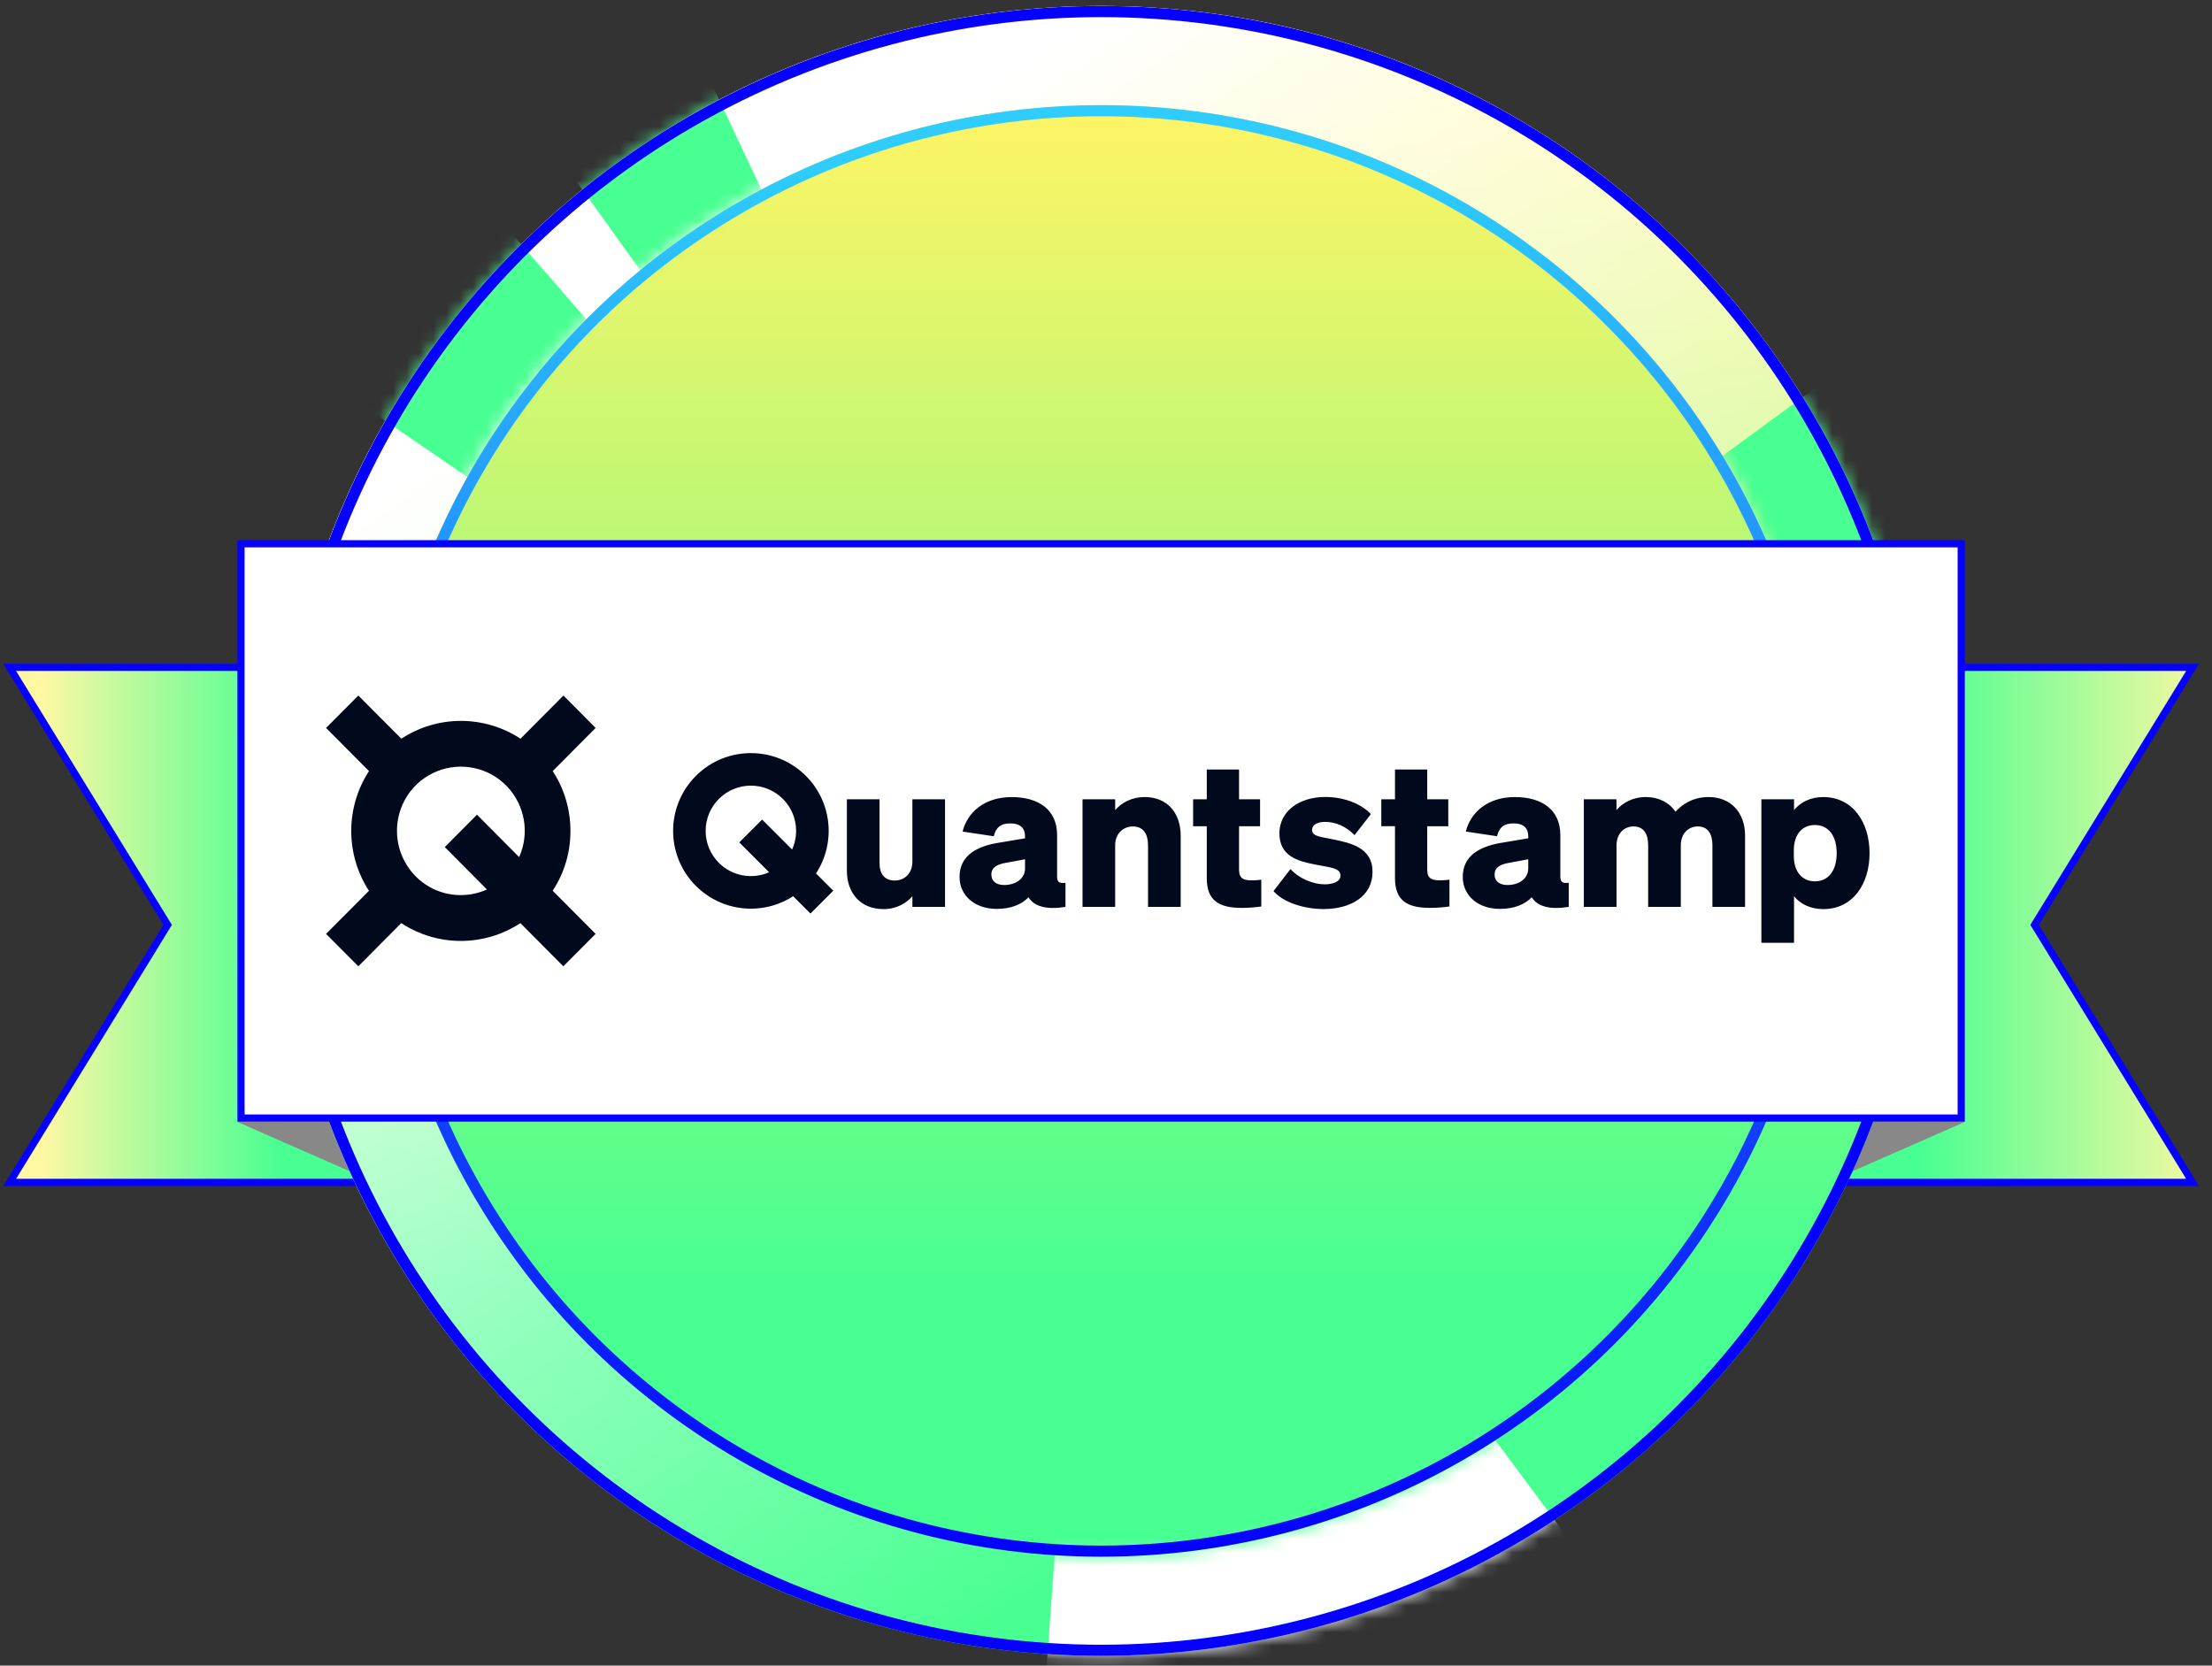
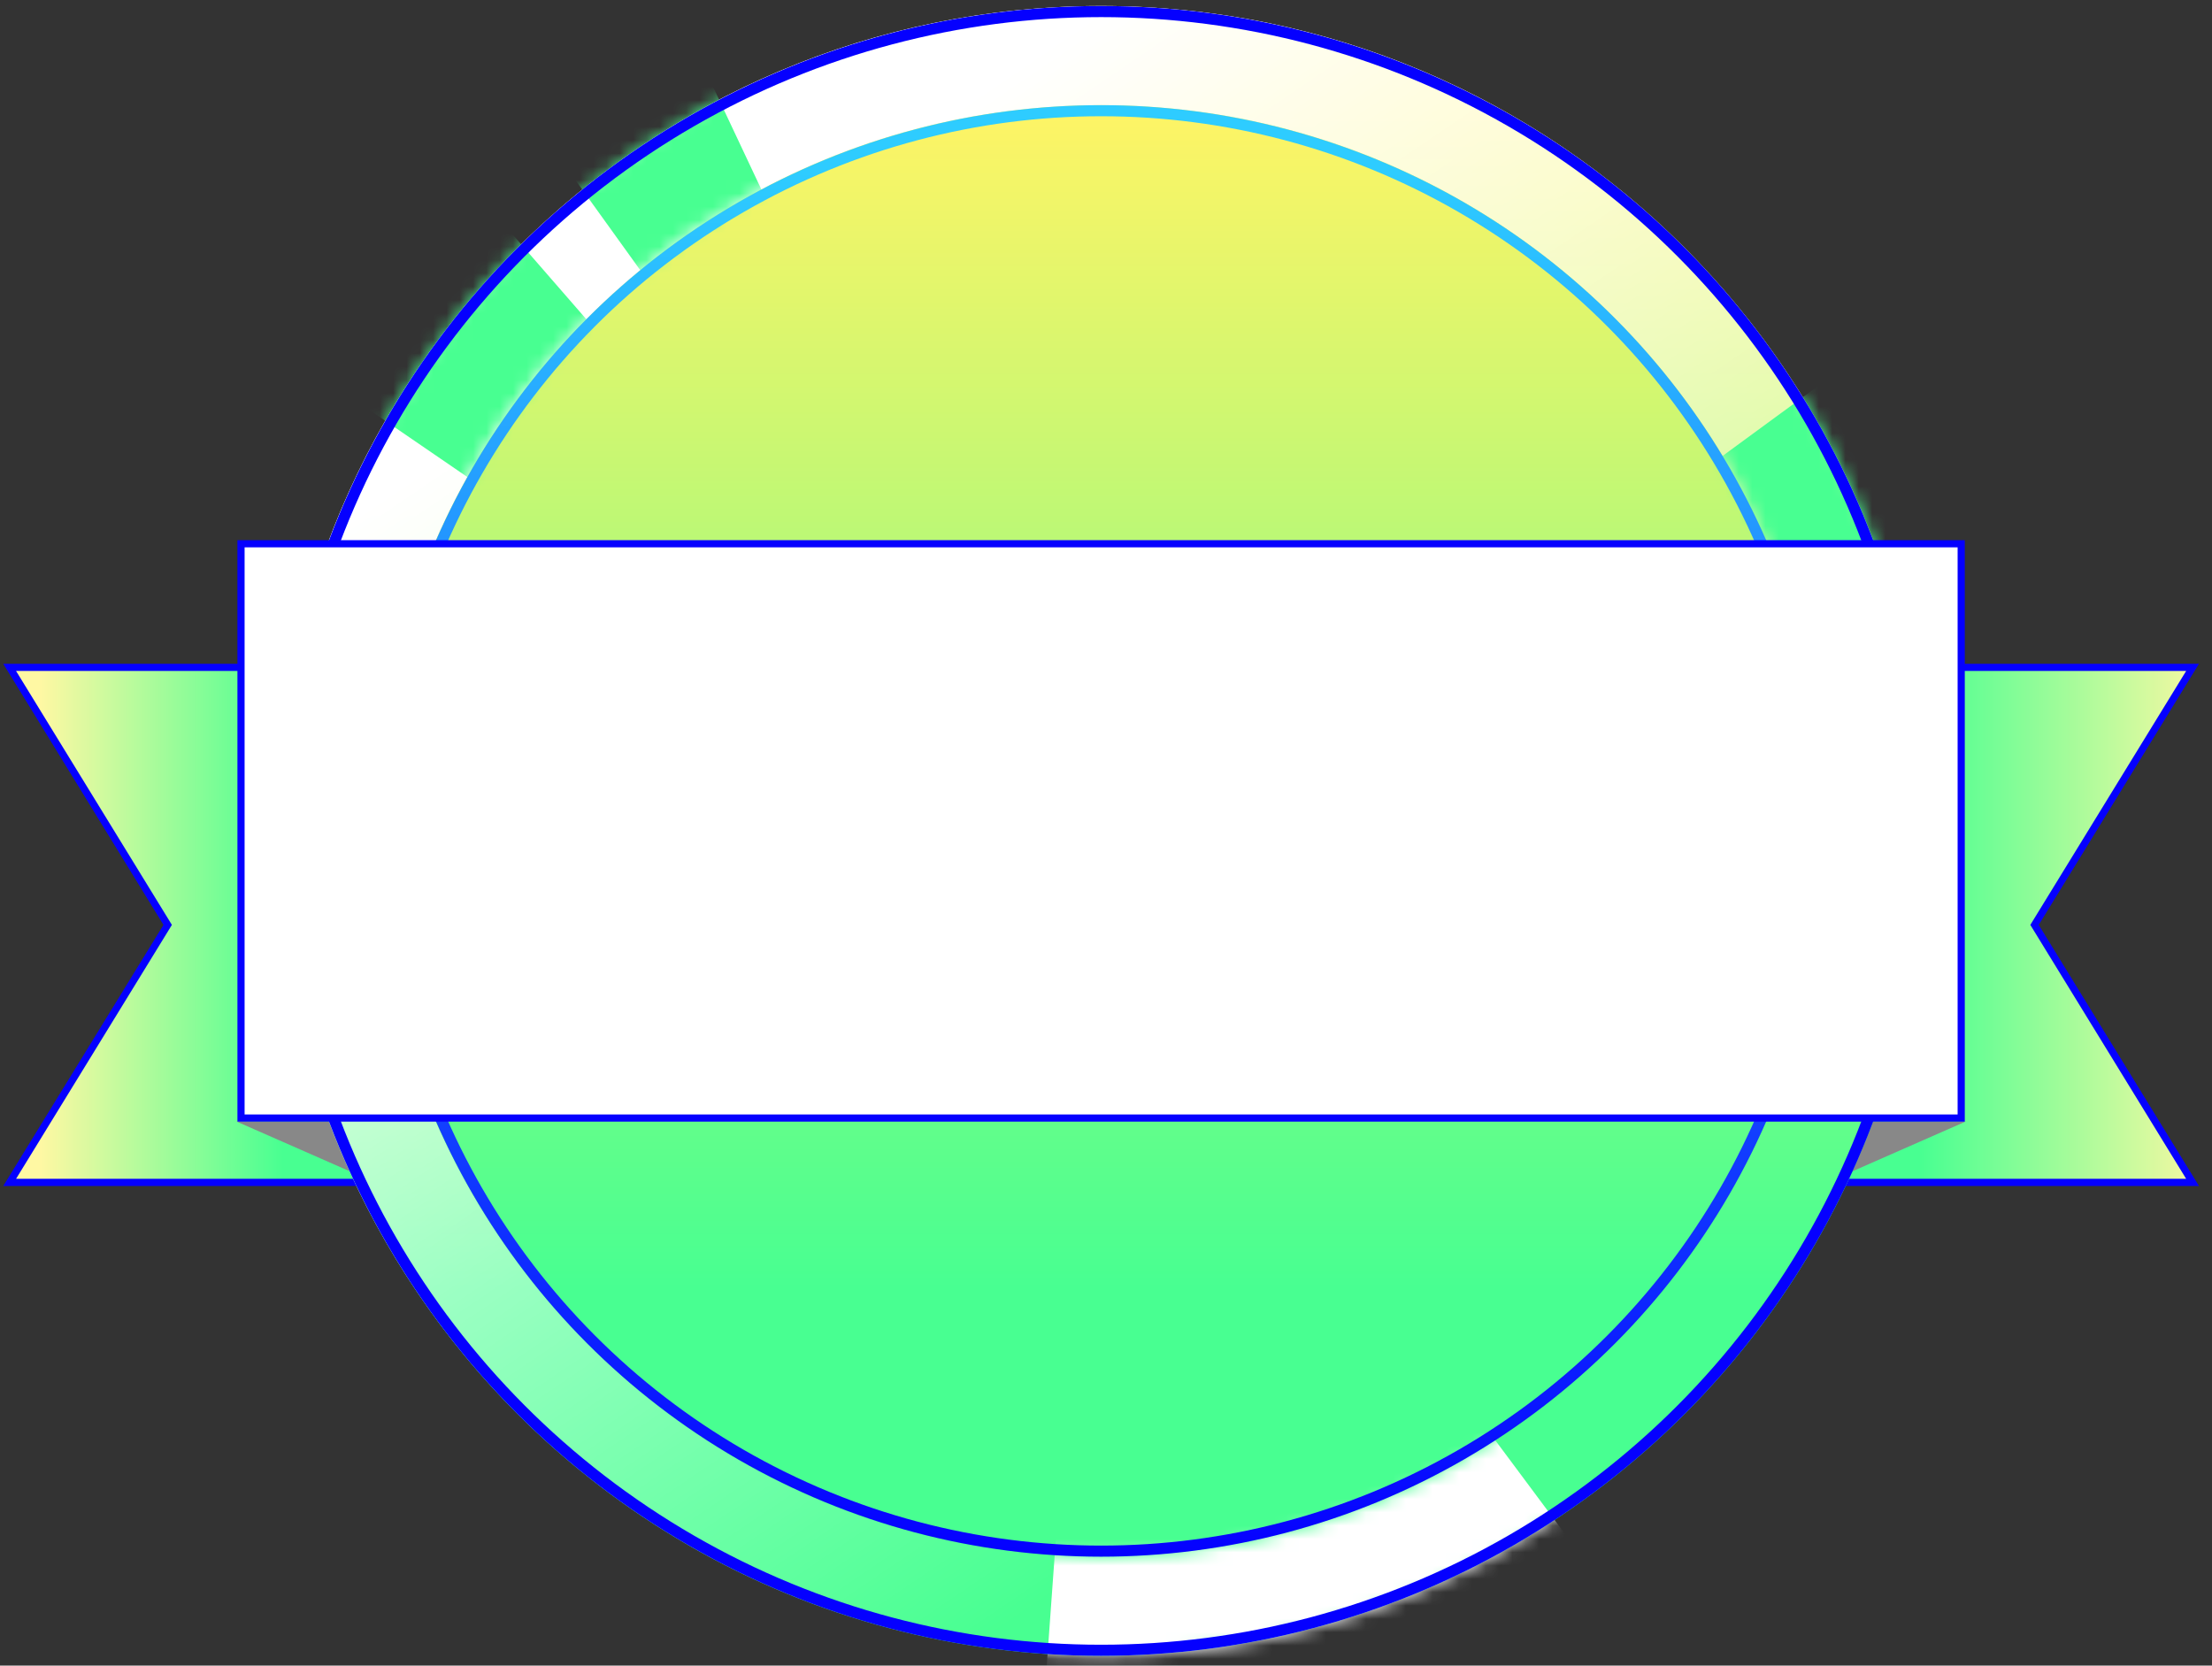
<svg xmlns="http://www.w3.org/2000/svg" width="166" height="125" viewBox="0 0 166 125" fill="none">
  <rect x="0" y="0" width="166" height="125" fill="#333333" stroke="none" />
  <path d="M164.541 50.086H137.102V88.738H164.541L152.682 69.412L164.541 50.086Z" fill="url(#paint0_linear_2408_18274)" stroke="#0500FF" stroke-width="0.538" />
  <path d="M147.515 84.168L137.119 88.739V84.168H147.515Z" fill="#888888" />
  <path d="M0.725 50.086H28.164V88.738H0.725L12.584 69.412L0.725 50.086Z" fill="#DEDEDE" />
  <path d="M0.725 50.086H28.164V88.738H0.725L12.584 69.412L0.725 50.086Z" fill="url(#paint1_linear_2408_18274)" />
  <path d="M0.725 50.086H28.164V88.738H0.725L12.584 69.412L0.725 50.086Z" stroke="#0500FF" stroke-width="0.538" />
  <path d="M17.751 84.168L28.148 88.739V84.168H17.751Z" fill="#888888" />
  <circle cx="82.633" cy="62.36" r="61.909" fill="url(#paint2_linear_2408_18274)" />
  <path fill-rule="evenodd" clip-rule="evenodd" d="M82.633 124.269C116.825 124.269 144.542 96.551 144.542 62.36C144.542 28.169 116.825 0.451 82.633 0.451C48.442 0.451 20.725 28.169 20.725 62.36C20.725 96.551 48.442 124.269 82.633 124.269ZM82.633 116.828C112.716 116.828 137.102 92.442 137.102 62.36C137.102 32.277 112.716 7.891 82.633 7.891C52.551 7.891 28.165 32.277 28.165 62.36C28.165 92.442 52.551 116.828 82.633 116.828Z" fill="url(#paint3_linear_2408_18274)" />
  <mask id="mask0_2408_18274" style="mask-type:alpha" maskUnits="userSpaceOnUse" x="20" y="0" width="125" height="125">
    <path d="M82.634 0.451C116.825 0.451 144.543 28.168 144.543 62.359C144.543 96.551 116.826 124.269 82.634 124.269C48.443 124.268 20.726 96.55 20.726 62.359C20.726 28.169 48.443 0.451 82.634 0.451ZM82.634 7.891C52.552 7.891 28.166 32.277 28.166 62.359C28.166 92.442 52.552 116.828 82.634 116.828C112.717 116.828 137.103 92.442 137.103 62.359C137.103 32.277 112.716 7.891 82.634 7.891Z" fill="url(#paint4_linear_2408_18274)" />
  </mask>
  <g mask="url(#mask0_2408_18274)">
    <path d="M140.765 25.799L149.905 42.561L127.417 51.189L121.105 40.197L140.765 25.799Z" fill="#48FF91" />
    <path d="M77.455 140.236L125.667 126.16L108.595 103.233L79.77 108.122L77.455 140.236Z" fill="white" />
    <path d="M40.568 9.875L51.942 3.184L59.798 19.868L51.942 25.691L40.568 9.875Z" fill="#48FF91" />
    <path d="M23.187 27.66L35.346 14.009L49.898 30.737L43.135 41.321L23.187 27.66Z" fill="#48FF91" />
  </g>
  <circle cx="82.634" cy="62.359" r="54.052" stroke="url(#paint5_linear_2408_18274)" stroke-width="0.833" />
  <circle cx="82.633" cy="62.36" r="61.492" stroke="#0500FF" stroke-width="0.833" />
  <rect x="18.087" y="40.808" width="129.092" height="43.1" fill="white" stroke="#0500FF" stroke-width="0.538" />
  <g clip-path="url(#clip0_2408_18274)">
-     <path fill-rule="evenodd" clip-rule="evenodd" d="M52.223 58.23C49.944 60.51 49.945 64.206 52.223 66.484C54.207 68.466 57.259 68.725 59.52 67.26L60.821 68.561L62.534 66.847L61.237 65.551C62.721 63.288 62.468 60.219 60.478 58.228C58.198 55.95 54.502 55.95 52.223 58.228V58.23ZM57.194 61.508L59.443 63.756C60.008 62.506 59.778 60.984 58.75 59.956C57.424 58.63 55.276 58.63 53.95 59.956C52.624 61.282 52.624 63.43 53.95 64.756C54.971 65.775 56.477 66.011 57.72 65.462L55.479 63.221L57.192 61.508H57.194ZM89.537 62.008H90.563V65.9C90.563 67.554 91.435 68.136 93.183 68.136C93.764 68.136 94.224 68.091 94.653 68.03V66.023H94.642C94.374 66.054 94.236 66.069 93.948 66.069C93.335 66.069 92.984 65.947 92.984 65.272V62.009H94.562V59.987H92.984V57.751H90.563V59.986H89.537V62.008ZM81.239 59.986H83.689V60.799C84.133 60.278 84.884 59.818 85.91 59.818C87.564 59.818 88.605 60.966 88.605 62.728V68.059H86.154V63.433C86.154 62.62 85.818 62.024 85.022 62.024C84.347 62.024 83.688 62.499 83.688 63.448V68.059H81.238V59.986H81.239ZM75.118 63.218C73.418 63.463 72.009 64.136 72.009 65.806C72.009 67.232 73.173 68.212 74.797 68.212C75.855 68.212 76.65 67.89 77.187 67.34C77.601 68.03 78.55 68.291 79.959 68.061V66.253C79.485 66.315 79.33 66.192 79.33 65.778V62.669C79.33 60.784 77.967 59.82 75.914 59.82C73.861 59.82 72.59 60.984 72.237 62.408L74.581 62.76C74.734 62.101 75.101 61.795 75.806 61.795C76.602 61.795 76.924 62.178 76.924 62.776V62.914L75.118 63.219V63.218ZM75.515 64.749L76.924 64.489V65.162C76.924 65.99 76.174 66.419 75.361 66.419C74.779 66.419 74.397 66.143 74.397 65.637C74.397 65.071 74.871 64.856 75.515 64.749ZM68.47 68.058H70.92V59.986H68.47V64.658C68.47 65.608 67.826 66.082 67.153 66.082C66.356 66.082 66.004 65.562 66.004 64.75V59.986H63.554V65.332C63.554 67.094 64.641 68.227 66.297 68.227C67.307 68.227 68.028 67.767 68.471 67.263V68.059L68.47 68.058ZM96.843 65.223L95.572 66.876C96.321 67.748 97.915 68.224 99.325 68.224C101.378 68.224 103.002 67.26 103.002 65.436C103.002 63.611 101.378 63.261 99.922 62.969L99.865 62.958C99.83 62.953 99.796 62.945 99.762 62.939H99.759C98.889 62.778 98.466 62.699 98.466 62.279C98.466 61.911 98.849 61.681 99.446 61.681C100.243 61.681 101.039 62.034 101.652 62.677L102.877 61.098C102.202 60.363 100.916 59.812 99.461 59.812C97.47 59.812 96.014 60.9 96.014 62.54C96.014 64.286 97.439 64.639 98.771 64.898L98.855 64.913C98.9 64.922 98.947 64.93 98.991 64.937C100.119 65.137 100.594 65.22 100.594 65.725C100.594 66.153 100.058 66.368 99.415 66.368C98.543 66.368 97.5 65.94 96.841 65.22L96.843 65.223ZM103.66 62.006H104.687V65.898C104.687 67.552 105.56 68.135 107.306 68.135C107.888 68.135 108.347 68.089 108.776 68.028V66.021H108.766C108.497 66.052 108.359 66.067 108.071 66.067C107.459 66.067 107.107 65.946 107.107 65.271V62.008H108.686V59.986H107.107V57.749H104.687V59.984H103.66V62.006ZM109.773 65.806C109.773 64.136 111.182 63.463 112.882 63.218L114.69 62.912V62.775C114.69 62.177 114.368 61.794 113.571 61.794C112.867 61.794 112.499 62.1 112.346 62.758L110.003 62.407C110.354 60.983 111.627 59.818 113.68 59.818C115.733 59.818 117.096 60.782 117.096 62.668V65.777C117.096 66.19 117.249 66.314 117.725 66.251V68.059C116.316 68.289 115.366 68.03 114.951 67.338C114.416 67.89 113.619 68.211 112.562 68.211C110.937 68.211 109.773 67.23 109.773 65.806ZM113.279 64.749L114.688 64.489V65.162C114.688 65.99 113.938 66.419 113.126 66.419C112.545 66.419 112.162 66.143 112.162 65.637C112.162 65.071 112.637 64.856 113.281 64.749H113.279ZM118.861 68.058H121.313V63.446C121.313 62.497 121.941 62.022 122.584 62.022C123.381 62.022 123.686 62.62 123.686 63.432V68.058H126.136V63.446C126.136 62.497 126.765 62.022 127.407 62.022C128.189 62.022 128.51 62.62 128.51 63.432V68.058H130.96V62.727C130.96 60.965 129.873 59.817 128.232 59.817C126.992 59.817 126.196 60.415 125.736 60.919C125.276 60.229 124.479 59.817 123.515 59.817C122.489 59.817 121.753 60.277 121.309 60.797V59.984H118.859V68.056L118.861 68.058ZM134.634 67.263V70.754H132.183V59.986H134.634V60.799C135.094 60.217 135.859 59.818 136.825 59.818C139.045 59.818 140.301 61.717 140.301 64.031C140.301 66.345 139.045 68.228 136.825 68.228C135.861 68.228 135.094 67.831 134.634 67.264V67.263ZM134.618 64.244C134.618 65.455 135.276 66.143 136.196 66.143C137.268 66.143 137.835 65.269 137.835 64.029C137.835 62.789 137.268 61.916 136.196 61.916C135.278 61.916 134.618 62.589 134.618 63.814V64.243V64.244Z" fill="#01091C" />
    <path d="M42.809 62.358C42.809 60.768 42.352 59.202 41.477 57.87L44.699 54.63L42.284 52.199L39.061 55.439C36.347 53.657 32.834 53.657 30.12 55.439L26.891 52.199L24.469 54.63L27.69 57.87C25.916 60.6 25.916 64.125 27.69 66.855L24.469 70.087L26.891 72.519L30.113 69.279C32.827 71.061 36.339 71.061 39.054 69.279L42.275 72.519L44.698 70.087L41.476 66.848C42.351 65.516 42.817 63.959 42.808 62.36L42.809 62.358ZM29.789 62.358C29.789 60.393 30.971 58.619 32.787 57.886C34.602 57.153 36.684 57.595 38.041 59.01C39.398 60.427 39.764 62.533 38.957 64.323L35.794 61.142L33.379 63.573L36.542 66.755C35.061 67.421 33.337 67.296 31.973 66.404C30.615 65.513 29.791 63.988 29.791 62.358H29.789Z" fill="#01091C" />
  </g>
  <defs>
    <linearGradient id="paint0_linear_2408_18274" x1="168.142" y1="69.412" x2="137.102" y2="69.412" gradientUnits="userSpaceOnUse">
      <stop offset="0.06" stop-color="#FFF8A3" />
      <stop offset="0.777" stop-color="#48FF91" />
    </linearGradient>
    <linearGradient id="paint1_linear_2408_18274" x1="-2.876" y1="69.412" x2="28.164" y2="69.412" gradientUnits="userSpaceOnUse">
      <stop offset="0.188" stop-color="#FFF8A3" />
      <stop offset="0.777" stop-color="#48FF91" />
    </linearGradient>
    <linearGradient id="paint2_linear_2408_18274" x1="82.633" y1="0.451" x2="82.633" y2="124.269" gradientUnits="userSpaceOnUse">
      <stop offset="0.06" stop-color="#FFF465" />
      <stop offset="0.777" stop-color="#48FF91" />
    </linearGradient>
    <linearGradient id="paint3_linear_2408_18274" x1="45.987" y1="16.031" x2="121.239" y2="127.154" gradientUnits="userSpaceOnUse">
      <stop offset="0.06" stop-color="white" />
      <stop offset="0.777" stop-color="white" stop-opacity="0" />
    </linearGradient>
    <linearGradient id="paint4_linear_2408_18274" x1="82.635" y1="0.451" x2="82.635" y2="124.269" gradientUnits="userSpaceOnUse">
      <stop offset="0.06" stop-color="#FFF8A3" />
      <stop offset="0.777" stop-color="#FFAEFE" />
    </linearGradient>
    <linearGradient id="paint5_linear_2408_18274" x1="82.634" y1="7.891" x2="82.634" y2="116.828" gradientUnits="userSpaceOnUse">
      <stop offset="0.046" stop-color="#2ECCFF" />
      <stop offset="1" stop-color="#0500FF" />
    </linearGradient>
    <clipPath id="clip0_2408_18274">
-       <rect width="116.328" height="20.319" fill="white" transform="translate(24.469 52.199)" />
-     </clipPath>
+       </clipPath>
  </defs>
</svg>